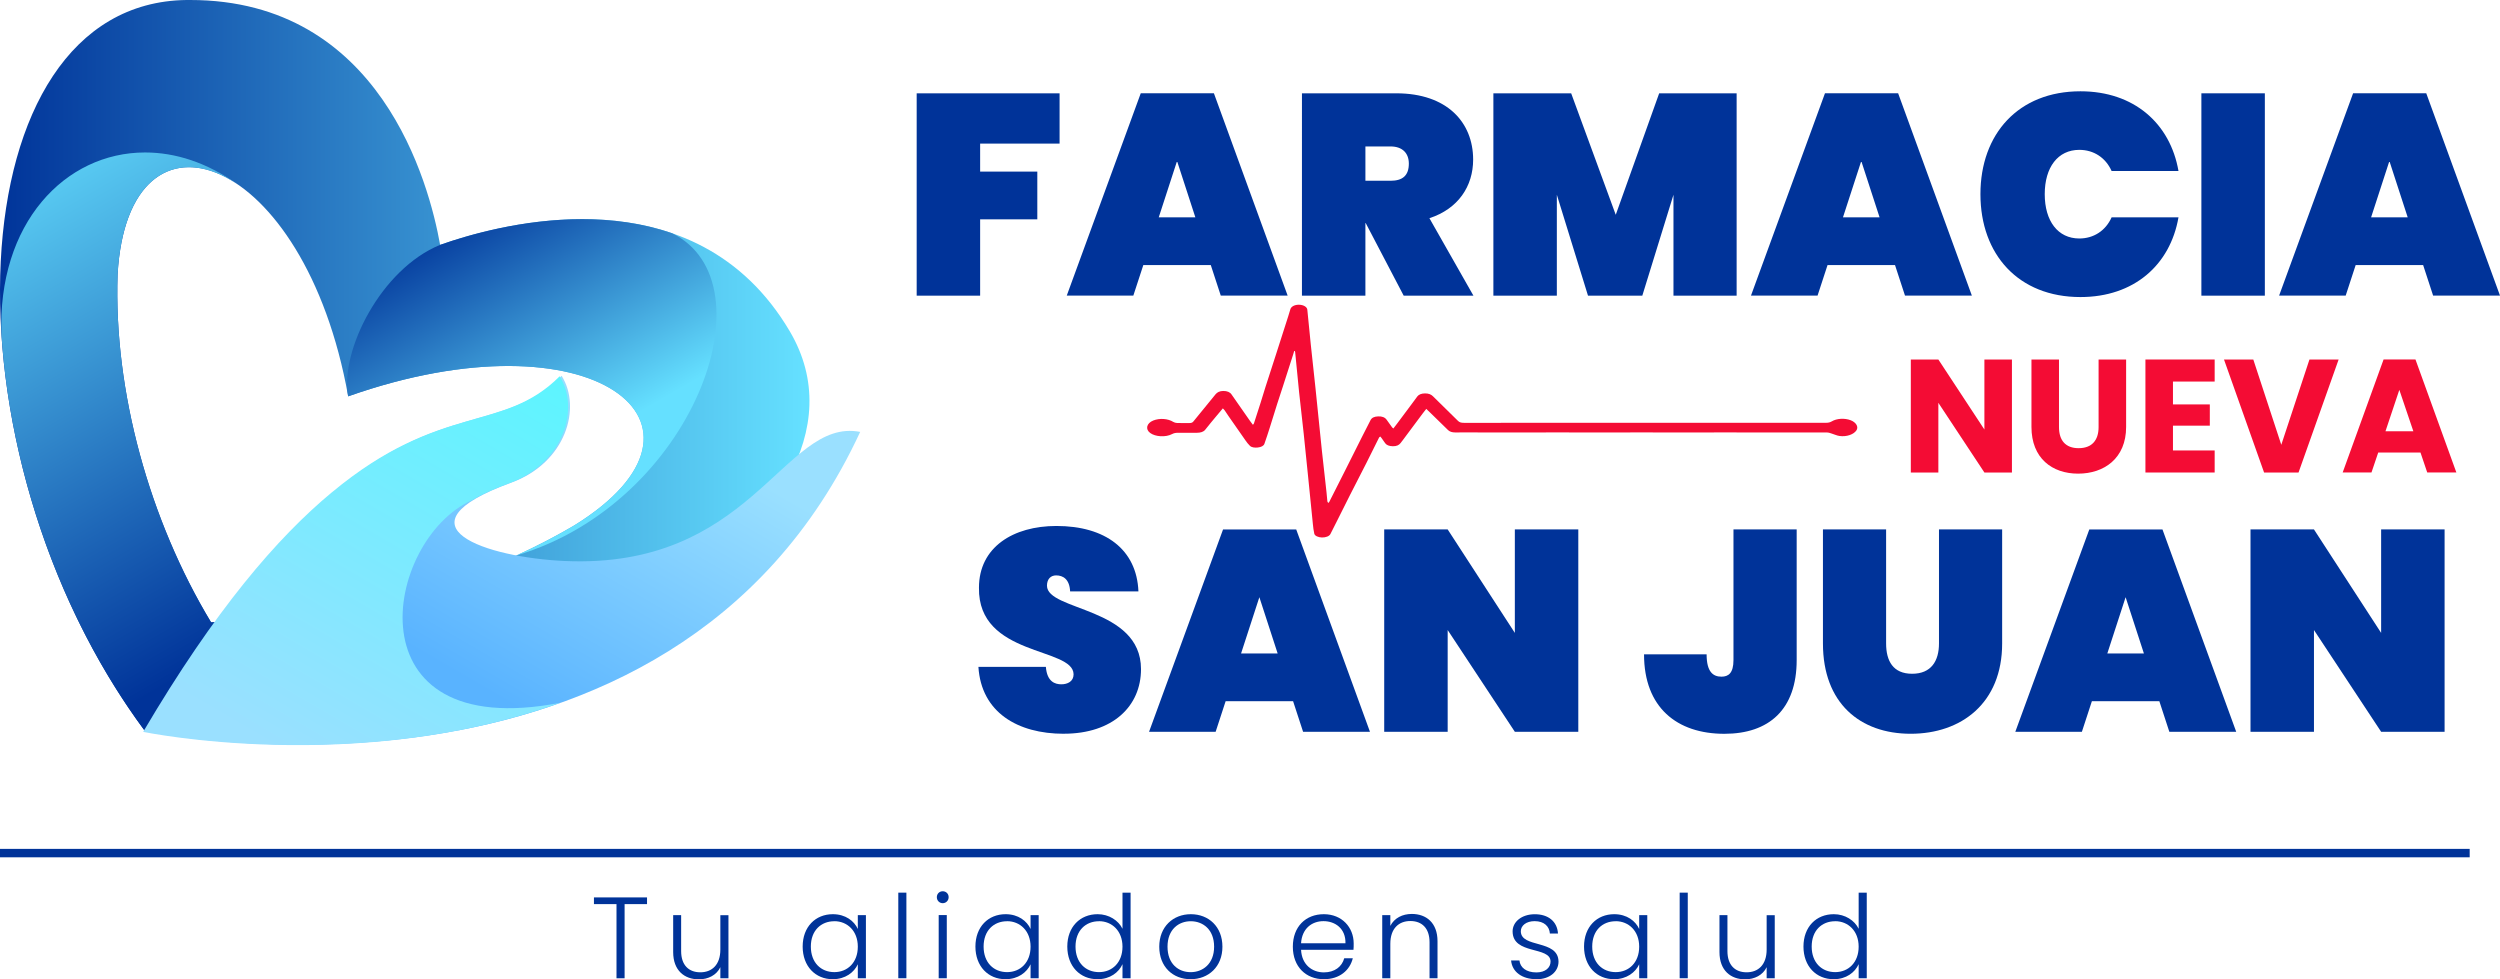
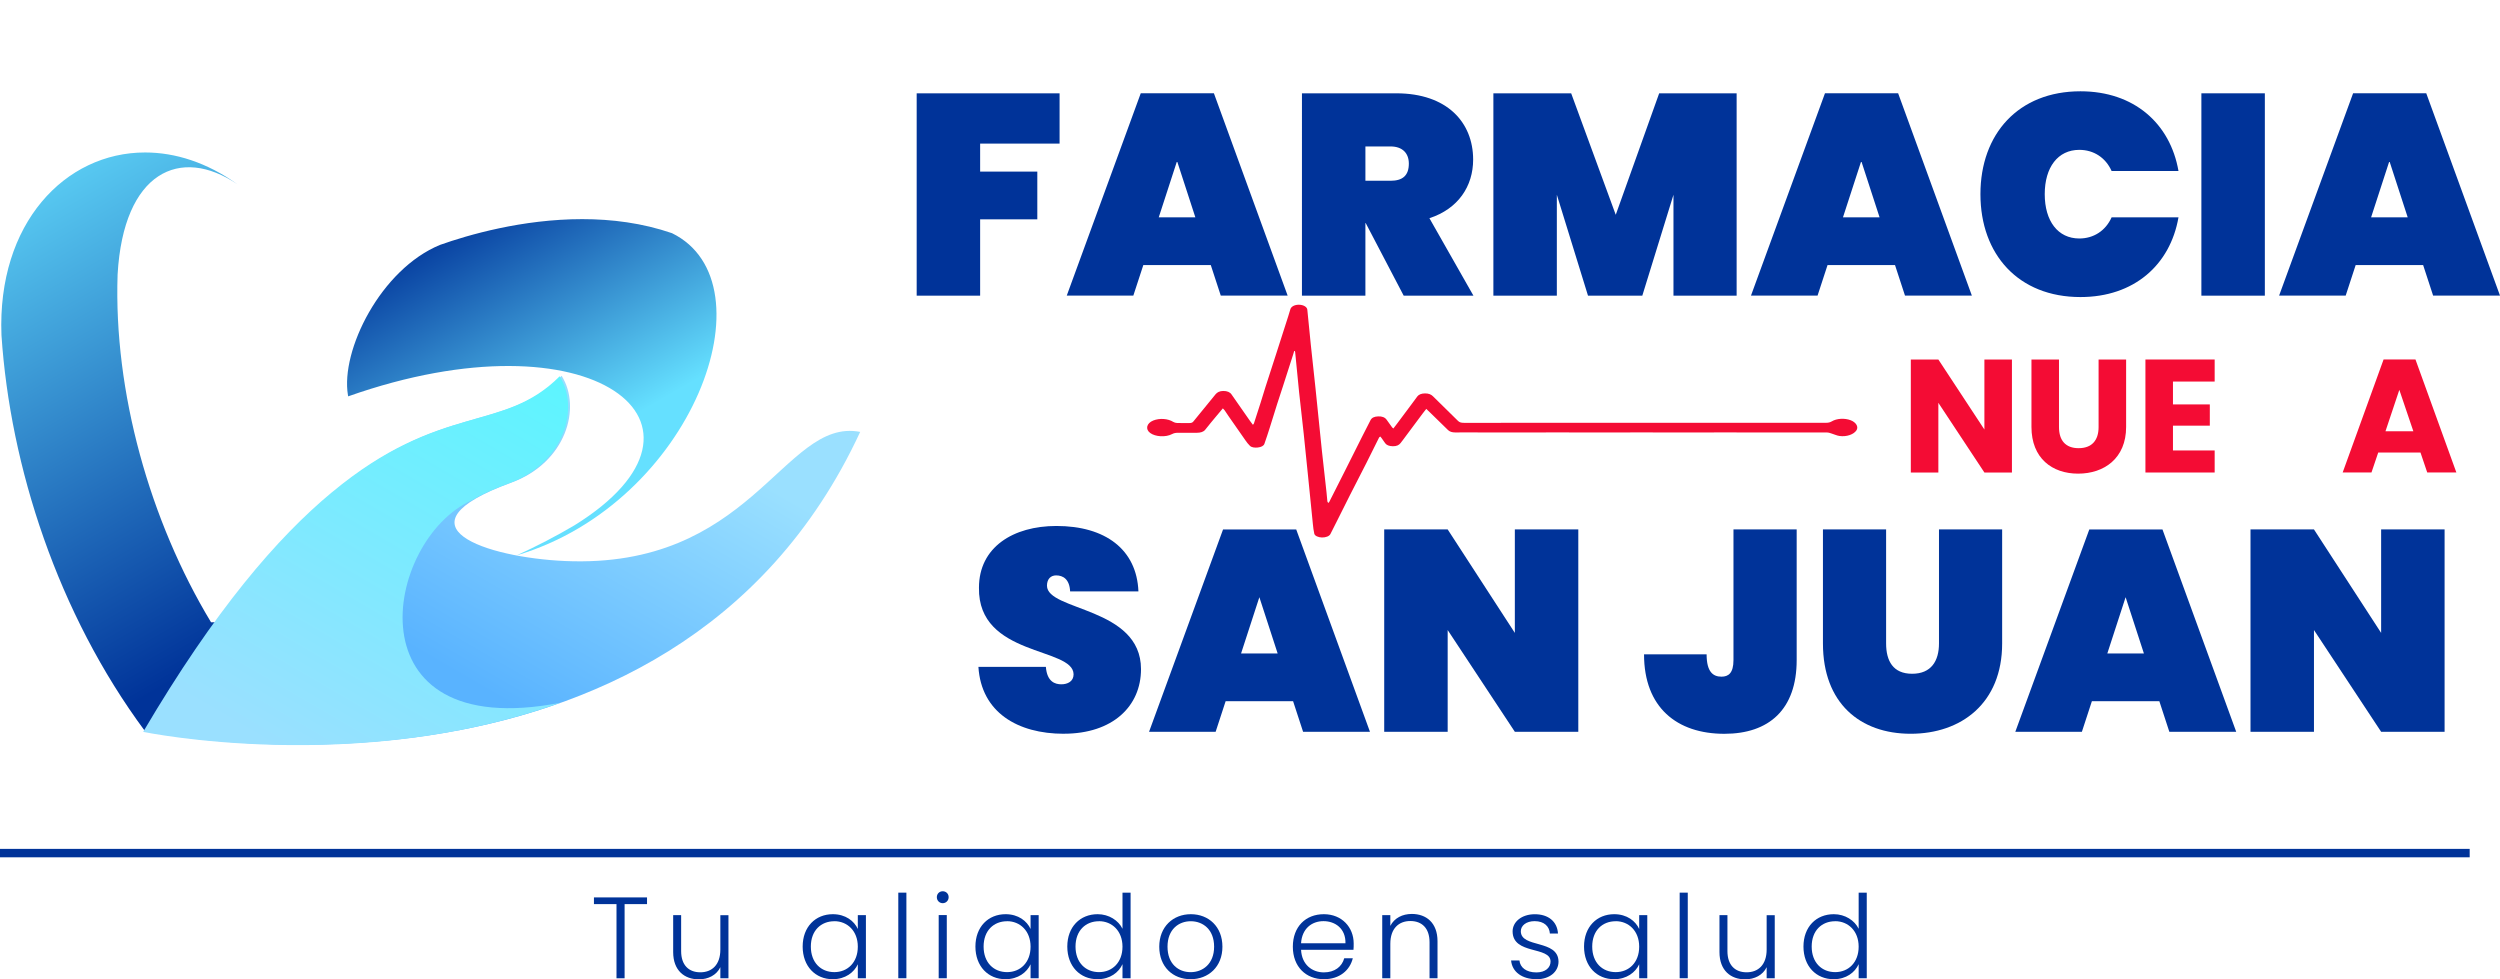
<svg xmlns="http://www.w3.org/2000/svg" xmlns:xlink="http://www.w3.org/1999/xlink" id="uuid-39bd829e-f855-40ae-b0df-b454ffa926c2" viewBox="0 0 592.9 232.25">
  <defs>
    <style>.uuid-89e2ddac-1563-41b7-b855-d90dd19b8bcd{clip-path:url(#uuid-7f9b44b7-e60a-41a8-a991-7dbf267630e8);}.uuid-86c75d27-c257-477c-b66e-4c4d74014674{fill:url(#uuid-f2046fc1-837d-4f84-ac9b-2c673064d5c4);}.uuid-e92b16a2-bd64-4027-916d-2f5b8ebbd989{clip-path:url(#uuid-25df78d1-1453-496a-bd20-fd9925f15345);}.uuid-002ddc54-aeec-4cb2-a854-a079d5afb931{fill:url(#uuid-5542af5d-f245-4f9c-839e-072c75469b37);}.uuid-75cafcf6-e666-4273-b433-161623942ae8{stroke:#039;stroke-miterlimit:10;stroke-width:2px;}.uuid-75cafcf6-e666-4273-b433-161623942ae8,.uuid-f41306c4-c9b9-43fa-96d5-815f5d2b69b8{fill:none;}.uuid-dda9b1f1-f22a-404f-b321-89ee1bcb2249{clip-path:url(#uuid-9952ffbe-05ca-49fc-868e-1674481183f7);}.uuid-57164de7-ab91-4d59-b952-039753cc58c0{fill:url(#uuid-4c911dc6-7bca-4295-ba25-bbbecdef7be7);}.uuid-f5bff8fe-5afe-4dfb-8a49-ecffa374fe2f{fill:#039;}.uuid-ce96f91d-7d39-4229-a525-4179bf152394{fill:url(#uuid-fcccdb78-1e94-4f23-adc7-ab06d983ef61);}.uuid-d5d68441-4b73-4322-aa62-6dcf05f6f8e0{clip-path:url(#uuid-b5869ee1-01e7-4cfb-b512-e3655d0daf16);}.uuid-caf5d281-e16a-43b9-ae00-f964e61bfa00{clip-path:url(#uuid-ee5412bd-336d-465c-a994-6d808da6ed38);}.uuid-8c6a9a4f-83a0-4d5b-9955-93a304debd3f{fill:url(#uuid-77dbcc0e-bb56-4337-9f1e-7bf7f151c7b3);}.uuid-85868931-d94a-496c-b4c2-9378a279d362{fill:#f40c34;}</style>
    <clipPath id="uuid-25df78d1-1453-496a-bd20-fd9925f15345">
      <path class="uuid-f41306c4-c9b9-43fa-96d5-815f5d2b69b8" d="m27.89,65.09c2.49-43.92,44.37-28.86,54.68,28.9,57.75-20.38,92.4,6.58,53.66,30.59-24.82,14.67-56.96,22.92-86.18,22.99-14.55-24.1-23.11-54.7-22.16-82.48M44.24,0C-10.75.66-14.98,106.8,34.38,173.39c85.31,7.38,179.83-49.18,152.93-94.81-22.42-38.03-68.28-25.67-82.93-20.5C101.78,43.5,90.23,0,45.09,0,44.81,0,44.53,0,44.24,0" />
    </clipPath>
    <linearGradient id="uuid-77dbcc0e-bb56-4337-9f1e-7bf7f151c7b3" x1="-99.55" y1="435.75" x2="-98.55" y2="435.75" gradientTransform="translate(19110.55 83744.49) scale(191.98 -191.98)" gradientUnits="userSpaceOnUse">
      <stop offset="0" stop-color="#039" />
      <stop offset="1" stop-color="#65e0ff" />
    </linearGradient>
    <clipPath id="uuid-b5869ee1-01e7-4cfb-b512-e3655d0daf16">
      <path class="uuid-f41306c4-c9b9-43fa-96d5-815f5d2b69b8" d="m104.38,58.07c-14.08,5.77-23.64,25.06-21.86,35.64.01.1.03.19.05.29,57.75-20.39,92.4,6.58,53.66,30.59-4.35,2.57-8.93,4.94-13.67,7.11,41.79-12.44,60.86-64.61,36.81-76.4-7.03-2.42-14.32-3.33-21.29-3.33-14.23,0-27.12,3.77-33.7,6.1" />
    </clipPath>
    <linearGradient id="uuid-fcccdb78-1e94-4f23-adc7-ab06d983ef61" y1="435.76" y2="435.76" gradientTransform="translate(-26375.55 6424.81) rotate(90) scale(64.11 -60.83)" xlink:href="#uuid-77dbcc0e-bb56-4337-9f1e-7bf7f151c7b3" />
    <clipPath id="uuid-9952ffbe-05ca-49fc-868e-1674481183f7">
      <path class="uuid-f41306c4-c9b9-43fa-96d5-815f5d2b69b8" d="m61.24,47.74h0s-.1-.1-.1-.1l.1.1ZM.35,79.51c2.07,31.12,13.34,65.98,34.03,93.88,8.69-4.21,17.65-14.37,25.46-26.13-3.29.2-6.56.31-9.79.32-14.55-24.1-23.11-54.7-22.16-82.48,1.38-24.37,14.88-30.57,28.39-21.41-7.18-5.15-14.72-7.53-21.86-7.53C15.45,36.15-.7,52.96.35,79.51" />
    </clipPath>
    <linearGradient id="uuid-5542af5d-f245-4f9c-839e-072c75469b37" y1="435.79" y2="435.79" gradientTransform="translate(48465.62 -13259.97) rotate(-90) scale(134.8 -111.14)" xlink:href="#uuid-77dbcc0e-bb56-4337-9f1e-7bf7f151c7b3" />
    <clipPath id="uuid-ee5412bd-336d-465c-a994-6d808da6ed38">
      <path class="uuid-f41306c4-c9b9-43fa-96d5-815f5d2b69b8" d="m79.14,116.66c-12.89,10.7-27.68,27.83-44.73,56.79,0,0,124.65,25.94,169.59-71.02-9.23-1.79-15.64,6.72-25.63,15.23-9.6,8.18-22.51,16.36-44.4,15.39-18.51-.82-41.15-8.21-12.73-18.58,13.08-4.77,16.7-17.85,11.95-25.35-13.49,13.54-28.15,6.03-54.04,27.54" />
    </clipPath>
    <linearGradient id="uuid-4c911dc6-7bca-4295-ba25-bbbecdef7be7" x1="-99.55" y1="435.77" x2="-98.55" y2="435.77" gradientTransform="translate(7611.15 39957.7) scale(75.45 -91.36)" gradientUnits="userSpaceOnUse">
      <stop offset="0" stop-color="#59b3ff" />
      <stop offset="1" stop-color="#9ae0ff" />
    </linearGradient>
    <clipPath id="uuid-7f9b44b7-e60a-41a8-a991-7dbf267630e8">
      <path class="uuid-f41306c4-c9b9-43fa-96d5-815f5d2b69b8" d="m78.68,116.78c-12.89,10.7-27.68,27.83-44.73,56.79,0,0,50.55,10.51,98.88-6.89-50.15,9.68-41.9-38.62-20.94-48.04h.03c2.11-1.3,5.02-2.64,8.86-4.05,13.08-4.77,16.7-17.85,11.95-25.35-13.49,13.54-28.15,6.03-54.04,27.54" />
    </clipPath>
    <linearGradient id="uuid-f2046fc1-837d-4f84-ac9b-2c673064d5c4" x1="-99.55" y1="435.77" x2="-98.55" y2="435.77" gradientTransform="translate(11642.51 55733.58) scale(116.55 -127.58)" gradientUnits="userSpaceOnUse">
      <stop offset="0" stop-color="#9ae0ff" />
      <stop offset="1" stop-color="#59f6ff" />
    </linearGradient>
  </defs>
  <g id="uuid-26975a95-ad4c-4662-9108-7a71bfa05d03">
    <g>
      <path class="uuid-f5bff8fe-5afe-4dfb-8a49-ecffa374fe2f" d="m217.4,22.13h33.89v11.93h-18.84v6.64h13.56v11.32h-13.56v18.1h-15.05V22.13Z" />
      <path class="uuid-f5bff8fe-5afe-4dfb-8a49-ecffa374fe2f" d="m287.15,62.86h-16l-2.37,7.25h-15.79l17.55-47.99h17.35l17.49,47.99h-15.86l-2.37-7.25Zm-8-24.67l-4.34,13.35h8.68l-4.34-13.35Z" />
      <path class="uuid-f5bff8fe-5afe-4dfb-8a49-ecffa374fe2f" d="m331.14,22.13c12.07,0,18.23,6.91,18.23,15.72,0,6.3-3.52,11.66-10.37,13.9l10.44,18.37h-16.54l-9.01-17.22h-.07v17.22h-15.05V22.13h22.37Zm-1.36,12.61h-5.96v8.13h5.96c2.85,0,4.34-1.22,4.34-4.07,0-2.44-1.49-4.07-4.34-4.07Z" />
      <path class="uuid-f5bff8fe-5afe-4dfb-8a49-ecffa374fe2f" d="m354.18,22.13h18.44l10.57,28.81,10.3-28.81h18.37v47.99h-14.98v-23.93l-7.39,23.93h-12.88l-7.39-23.93v23.93h-15.05V22.13Z" />
      <path class="uuid-f5bff8fe-5afe-4dfb-8a49-ecffa374fe2f" d="m449.42,62.86h-16l-2.37,7.25h-15.79l17.55-47.99h17.35l17.49,47.99h-15.86l-2.37-7.25Zm-8-24.67l-4.34,13.35h8.68l-4.34-13.35Z" />
      <path class="uuid-f5bff8fe-5afe-4dfb-8a49-ecffa374fe2f" d="m493.4,21.65c12.67,0,21.28,7.59,23.25,18.91h-15.86c-1.42-3.19-4.27-5.02-7.66-5.02-5.08,0-8.2,4.13-8.2,10.51s3.12,10.51,8.2,10.51c3.39,0,6.24-1.83,7.66-5.02h15.86c-1.97,11.32-10.57,18.91-23.25,18.91-14.71,0-23.72-10.1-23.72-24.4s9.01-24.4,23.72-24.4Z" />
      <path class="uuid-f5bff8fe-5afe-4dfb-8a49-ecffa374fe2f" d="m522.08,22.13h15.05v47.99h-15.05V22.13Z" />
      <path class="uuid-f5bff8fe-5afe-4dfb-8a49-ecffa374fe2f" d="m574.67,62.86h-16l-2.37,7.25h-15.79l17.55-47.99h17.35l17.49,47.99h-15.86l-2.37-7.25Zm-8-24.67l-4.34,13.35h8.68l-4.34-13.35Z" />
    </g>
    <g>
      <path class="uuid-f5bff8fe-5afe-4dfb-8a49-ecffa374fe2f" d="m252.31,174.02c-10.98,0-19.59-5.08-20.27-15.86h16c.27,3.52,2.17,4.13,3.66,4.13s2.91-.68,2.91-2.37c-.07-6.51-22.71-4.13-22.44-20.54,0-9.62,8.13-14.64,18.37-14.64,11.59,0,19.05,5.56,19.45,15.52h-16.2c-.14-2.92-1.69-3.8-3.32-3.8-1.22,0-2.17.81-2.17,2.44,0,6.03,22.3,5.02,22.3,19.79,0,8.81-6.71,15.32-18.3,15.32Z" />
      <path class="uuid-f5bff8fe-5afe-4dfb-8a49-ecffa374fe2f" d="m306.67,166.3h-16l-2.37,7.25h-15.79l17.55-47.99h17.35l17.49,47.99h-15.86l-2.37-7.25Zm-8-24.67l-4.34,13.35h8.68l-4.34-13.35Z" />
      <path class="uuid-f5bff8fe-5afe-4dfb-8a49-ecffa374fe2f" d="m374.31,125.56v47.99h-15.05l-15.93-24.13v24.13h-15.05v-47.99h15.05l15.93,24.54v-24.54h15.05Z" />
      <path class="uuid-f5bff8fe-5afe-4dfb-8a49-ecffa374fe2f" d="m411.12,125.56h14.98v30.98c0,11.73-6.57,17.49-17.15,17.49-11.25,0-19.05-6.24-19.05-18.84h14.84c0,4.2,1.56,5.29,3.52,5.29,1.63,0,2.85-.81,2.85-3.93v-30.98Z" />
      <path class="uuid-f5bff8fe-5afe-4dfb-8a49-ecffa374fe2f" d="m432.33,125.56h14.98v27.04c0,4.13,1.63,7.19,6.17,7.19s6.37-3.05,6.37-7.19v-27.04h14.98v27.04c0,14.17-9.69,21.42-21.69,21.42s-20.81-7.25-20.81-21.42v-27.04Z" />
      <path class="uuid-f5bff8fe-5afe-4dfb-8a49-ecffa374fe2f" d="m512.11,166.3h-16l-2.37,7.25h-15.79l17.55-47.99h17.35l17.49,47.99h-15.86l-2.37-7.25Zm-8-24.67l-4.34,13.35h8.68l-4.34-13.35Z" />
      <path class="uuid-f5bff8fe-5afe-4dfb-8a49-ecffa374fe2f" d="m579.76,125.56v47.99h-15.05l-15.93-24.13v24.13h-15.05v-47.99h15.05l15.93,24.54v-24.54h15.05Z" />
    </g>
    <g>
      <path class="uuid-85868931-d94a-496c-b4c2-9378a279d362" d="m477.15,85.26v26.8h-6.53l-10.92-16.53v16.53h-6.53v-26.8h6.53l10.92,16.61v-16.61h6.53Z" />
      <path class="uuid-85868931-d94a-496c-b4c2-9378a279d362" d="m481.78,85.26h6.53v16.03c0,3.17,1.56,5,4.66,5s4.73-1.83,4.73-5v-16.03h6.53v16c0,7.41-5.19,11.07-11.38,11.07s-11.07-3.67-11.07-11.07v-16Z" />
      <path class="uuid-85868931-d94a-496c-b4c2-9378a279d362" d="m525.23,90.49h-9.89v5.42h8.74v5.04h-8.74v5.88h9.89v5.23h-16.42v-26.8h16.42v5.23Z" />
-       <path class="uuid-85868931-d94a-496c-b4c2-9378a279d362" d="m547.72,85.26h6.91l-9.51,26.8h-8.17l-9.51-26.8h6.95l6.64,20.23,6.68-20.23Z" />
      <path class="uuid-85868931-d94a-496c-b4c2-9378a279d362" d="m574.02,107.32h-10l-1.6,4.73h-6.83l9.7-26.8h7.56l9.7,26.8h-6.91l-1.6-4.73Zm-5-14.85l-3.28,9.81h6.61l-3.32-9.81Z" />
    </g>
    <path class="uuid-85868931-d94a-496c-b4c2-9378a279d362" d="m306.92,83.29c-.1.32-.19.63-.29.95-.77,2.41-1.54,4.81-2.32,7.22-.47,1.45-.96,2.9-1.42,4.35-.59,1.84-1.15,3.69-1.73,5.54-.42,1.31-.83,2.61-1.3,3.92-.17.47-.75.77-1.55.86-.73.08-1.47,0-1.88-.4-.41-.39-.73-.82-1.03-1.25-1.35-1.92-2.68-3.84-4.02-5.76-.33-.47-.62-.94-.95-1.41-.09-.13-.23-.25-.42-.46-.52.62-.99,1.16-1.44,1.71-.92,1.11-1.86,2.22-2.74,3.35-.41.52-1.1.73-2.01.73-1.5.02-2.99.02-4.49,0-.55,0-.94.09-1.35.3-1.51.8-3.95.67-5.21-.26-1.2-.89-.85-2.31.73-2.95,1.52-.61,3.5-.46,4.75.33.22.14.6.25.92.26.96.03,1.93,0,2.9.01.47,0,.73-.1.94-.36,1.74-2.15,3.52-4.3,5.27-6.46.38-.46.95-.78,1.82-.79.93-.01,1.6.29,1.95.8,1.45,2.08,2.9,4.17,4.36,6.25.21.3.45.6.73.98.11-.15.21-.24.24-.33.53-1.63,1.06-3.27,1.58-4.9.39-1.23.74-2.46,1.14-3.69.81-2.54,1.64-5.07,2.46-7.61.99-3.08,1.98-6.17,2.97-9.26.18-.55.33-1.1.5-1.65.2-.63,1.04-1.06,2.04-1.04,1.06.02,1.9.51,1.97,1.17.28,2.78.54,5.55.83,8.33.36,3.4.74,6.8,1.1,10.2.52,5.01,1.02,10.02,1.54,15.03.34,3.24.72,6.48,1.08,9.72.08.7.13,1.41.2,2.11.01.14.05.28.24.45.08-.09.18-.18.23-.28,1.19-2.35,2.38-4.7,3.56-7.04,1.41-2.81,2.81-5.62,4.23-8.43.65-1.29,1.32-2.57,1.97-3.86.3-.6.87-.88,1.82-.92.92-.04,1.6.22,2.01.79.45.61.88,1.23,1.32,1.84.04.06.12.1.28.24.35-.45.65-.84.94-1.23,1.15-1.54,2.29-3.08,3.44-4.61.44-.58.85-1.17,1.3-1.76.35-.45.94-.71,1.82-.72.89-.01,1.47.26,1.89.68,1.99,1.95,3.98,3.89,5.94,5.84.35.35.75.46,1.43.46,19.26-.01,38.53-.01,57.79-.01,9.34,0,18.69,0,28.03,0,.57,0,.97-.09,1.38-.33,1.19-.72,3.07-.82,4.48-.28,1.31.5,1.93,1.57,1.38,2.4-.64.97-2.31,1.57-4,1.34-.66-.09-1.23-.39-1.85-.57-.35-.11-.73-.26-1.09-.26-4.76-.01-9.52,0-14.28,0-3.29,0-6.58-.02-9.87-.02s-6.63.02-9.94.02c-3.31,0-6.62-.02-9.94-.02s-6.63.02-9.94.02-6.62-.02-9.94-.02c-3.45,0-6.9.02-10.35.02-3.93,0-7.87-.01-11.8-.02-.71,0-1.43,0-2.14.01-.76,0-1.33-.19-1.71-.56-1.42-1.38-2.83-2.77-4.25-4.15-.27-.26-.54-.52-.92-.88-.31.4-.59.74-.84,1.08-1.34,1.79-2.68,3.59-4.01,5.38-.42.56-.82,1.13-1.27,1.68-.35.44-.9.74-1.81.72-.9-.01-1.51-.28-1.84-.75-.27-.38-.53-.76-.8-1.15-.08-.12-.18-.23-.32-.4-.14.1-.26.15-.29.22-.99,1.98-1.96,3.96-2.96,5.94-1.33,2.62-2.68,5.23-4.01,7.84-1.01,1.99-1.99,3.98-2.99,5.97-.53,1.06-1.06,2.12-1.6,3.17-.26.5-1.09.82-2,.8-.85-.02-1.68-.37-1.81-.88-.18-.76-.26-1.53-.34-2.3-.22-2.06-.42-4.12-.62-6.18-.18-1.82-.36-3.64-.55-5.46-.33-3.26-.65-6.51-1-9.77-.35-3.27-.73-6.53-1.09-9.8-.21-1.97-.39-3.93-.58-5.9-.12-1.22-.24-2.44-.36-3.67,0-.09-.05-.17-.07-.26-.06,0-.11,0-.17,0" />
    <g class="uuid-e92b16a2-bd64-4027-916d-2f5b8ebbd989">
-       <rect class="uuid-8c6a9a4f-83a0-4d5b-9955-93a304debd3f" x="-14.98" y="0" width="229.19" height="180.76" />
-     </g>
+       </g>
    <g class="uuid-d5d68441-4b73-4322-aa62-6dcf05f6f8e0">
      <rect class="uuid-ce96f91d-7d39-4229-a525-4179bf152394" x="67.68" y="31.64" width="128.79" height="120.39" transform="translate(-28.22 78.34) rotate(-30)" />
    </g>
    <g class="uuid-dda9b1f1-f22a-404f-b321-89ee1bcb2249">
      <rect class="uuid-002ddc54-aeec-4cb2-a854-a079d5afb931" x="-31.27" y="28.33" width="123.08" height="151.23" transform="translate(-47.92 29.06) rotate(-30)" />
    </g>
    <g class="uuid-caf5d281-e16a-43b9-ae00-f964e61bfa00">
      <rect class="uuid-57164de7-ab91-4d59-b952-039753cc58c0" x="29.06" y="43.25" width="180.28" height="202" transform="translate(-65.32 175.36) rotate(-60)" />
    </g>
    <g class="uuid-89e2ddac-1563-41b7-b855-d90dd19b8bcd">
      <rect class="uuid-86c75d27-c257-477c-b66e-4c4d74014674" x="18.76" y="68.13" width="133.9" height="137.08" transform="translate(-75.5 142.56) rotate(-60)" />
    </g>
    <line class="uuid-75cafcf6-e666-4273-b433-161623942ae8" y1="202.32" x2="585.71" y2="202.32" />
    <g>
      <path class="uuid-f5bff8fe-5afe-4dfb-8a49-ecffa374fe2f" d="m140.86,212.83h12.59v1.59h-5.32v17.59h-1.92v-17.59h-5.35v-1.59Z" />
      <path class="uuid-f5bff8fe-5afe-4dfb-8a49-ecffa374fe2f" d="m172.76,232.01h-1.92v-2.63c-.91,1.89-2.88,2.88-5.1,2.88-3.4,0-6.09-2.08-6.09-6.47v-8.75h1.89v8.53c0,3.32,1.81,5.02,4.55,5.02s4.75-1.76,4.75-5.4v-8.15h1.92v14.98Z" />
      <path class="uuid-f5bff8fe-5afe-4dfb-8a49-ecffa374fe2f" d="m197.51,216.81c3.02,0,5.08,1.62,5.93,3.51v-3.29h1.92v14.98h-1.92v-3.32c-.88,1.92-2.96,3.54-5.95,3.54-4.09,0-7.13-3.05-7.13-7.74s3.05-7.68,7.16-7.68Zm.36,1.67c-3.15,0-5.57,2.19-5.57,6.01s2.41,6.06,5.57,6.06,5.57-2.3,5.57-6.04-2.5-6.04-5.57-6.04Z" />
      <path class="uuid-f5bff8fe-5afe-4dfb-8a49-ecffa374fe2f" d="m213.04,211.7h1.92v20.3h-1.92v-20.3Z" />
      <path class="uuid-f5bff8fe-5afe-4dfb-8a49-ecffa374fe2f" d="m222.18,212.77c0-.82.63-1.4,1.4-1.4s1.4.58,1.4,1.4-.63,1.43-1.4,1.43-1.4-.6-1.4-1.43Zm.44,4.25h1.92v14.98h-1.92v-14.98Z" />
      <path class="uuid-f5bff8fe-5afe-4dfb-8a49-ecffa374fe2f" d="m238.48,216.81c3.02,0,5.08,1.62,5.93,3.51v-3.29h1.92v14.98h-1.92v-3.32c-.88,1.92-2.96,3.54-5.95,3.54-4.09,0-7.13-3.05-7.13-7.74s3.05-7.68,7.16-7.68Zm.36,1.67c-3.15,0-5.57,2.19-5.57,6.01s2.41,6.06,5.57,6.06,5.57-2.3,5.57-6.04-2.5-6.04-5.57-6.04Z" />
      <path class="uuid-f5bff8fe-5afe-4dfb-8a49-ecffa374fe2f" d="m260.31,216.81c2.69,0,4.94,1.48,5.9,3.46v-8.56h1.92v20.3h-1.92v-3.35c-.88,1.97-2.96,3.57-5.93,3.57-4.12,0-7.16-3.05-7.16-7.74s3.05-7.68,7.19-7.68Zm.33,1.67c-3.15,0-5.57,2.19-5.57,6.01s2.41,6.06,5.57,6.06,5.57-2.3,5.57-6.04-2.5-6.04-5.57-6.04Z" />
      <path class="uuid-f5bff8fe-5afe-4dfb-8a49-ecffa374fe2f" d="m282.37,232.23c-4.23,0-7.44-2.96-7.44-7.71s3.29-7.71,7.49-7.71,7.49,2.94,7.49,7.71-3.32,7.71-7.54,7.71Zm0-1.67c2.83,0,5.57-1.92,5.57-6.04s-2.69-6.04-5.54-6.04-5.51,1.92-5.51,6.04,2.63,6.04,5.49,6.04Z" />
      <path class="uuid-f5bff8fe-5afe-4dfb-8a49-ecffa374fe2f" d="m313.96,232.23c-4.25,0-7.35-2.96-7.35-7.71s3.05-7.71,7.35-7.71,7.08,3.13,7.08,6.94c0,.6,0,.99-.05,1.51h-12.43c.17,3.51,2.61,5.35,5.41,5.35,2.55,0,4.28-1.34,4.83-3.35h2.03c-.69,2.83-3.1,4.97-6.86,4.97Zm-5.41-8.53h10.54c.08-3.48-2.44-5.24-5.21-5.24s-5.1,1.76-5.32,5.24Z" />
      <path class="uuid-f5bff8fe-5afe-4dfb-8a49-ecffa374fe2f" d="m339.03,223.45c0-3.32-1.81-5.02-4.55-5.02s-4.75,1.76-4.75,5.4v8.18h-1.92v-14.98h1.92v2.55c.96-1.87,2.88-2.83,5.1-2.83,3.4,0,6.09,2.08,6.09,6.47v8.78h-1.89v-8.56Z" />
      <path class="uuid-f5bff8fe-5afe-4dfb-8a49-ecffa374fe2f" d="m364.41,232.23c-3.4,0-5.79-1.7-6.04-4.44h1.98c.17,1.65,1.59,2.83,4.03,2.83,2.14,0,3.35-1.15,3.35-2.58,0-3.7-9-1.54-9-7.16,0-2.22,2.11-4.06,5.27-4.06s5.32,1.7,5.49,4.58h-1.92c-.11-1.67-1.34-2.94-3.62-2.94-2,0-3.27,1.07-3.27,2.39,0,4.06,8.86,1.89,8.94,7.19,0,2.42-2.11,4.2-5.21,4.2Z" />
      <path class="uuid-f5bff8fe-5afe-4dfb-8a49-ecffa374fe2f" d="m382.82,216.81c3.02,0,5.08,1.62,5.93,3.51v-3.29h1.92v14.98h-1.92v-3.32c-.88,1.92-2.96,3.54-5.95,3.54-4.09,0-7.13-3.05-7.13-7.74s3.05-7.68,7.16-7.68Zm.36,1.67c-3.16,0-5.57,2.19-5.57,6.01s2.41,6.06,5.57,6.06,5.57-2.3,5.57-6.04-2.5-6.04-5.57-6.04Z" />
      <path class="uuid-f5bff8fe-5afe-4dfb-8a49-ecffa374fe2f" d="m398.35,211.7h1.92v20.3h-1.92v-20.3Z" />
      <path class="uuid-f5bff8fe-5afe-4dfb-8a49-ecffa374fe2f" d="m420.9,232.01h-1.92v-2.63c-.91,1.89-2.88,2.88-5.1,2.88-3.4,0-6.09-2.08-6.09-6.47v-8.75h1.89v8.53c0,3.32,1.81,5.02,4.55,5.02s4.75-1.76,4.75-5.4v-8.15h1.92v14.98Z" />
      <path class="uuid-f5bff8fe-5afe-4dfb-8a49-ecffa374fe2f" d="m434.9,216.81c2.69,0,4.94,1.48,5.9,3.46v-8.56h1.92v20.3h-1.92v-3.35c-.88,1.97-2.96,3.57-5.93,3.57-4.12,0-7.16-3.05-7.16-7.74s3.04-7.68,7.19-7.68Zm.33,1.67c-3.16,0-5.57,2.19-5.57,6.01s2.41,6.06,5.57,6.06,5.57-2.3,5.57-6.04-2.5-6.04-5.57-6.04Z" />
    </g>
  </g>
</svg>